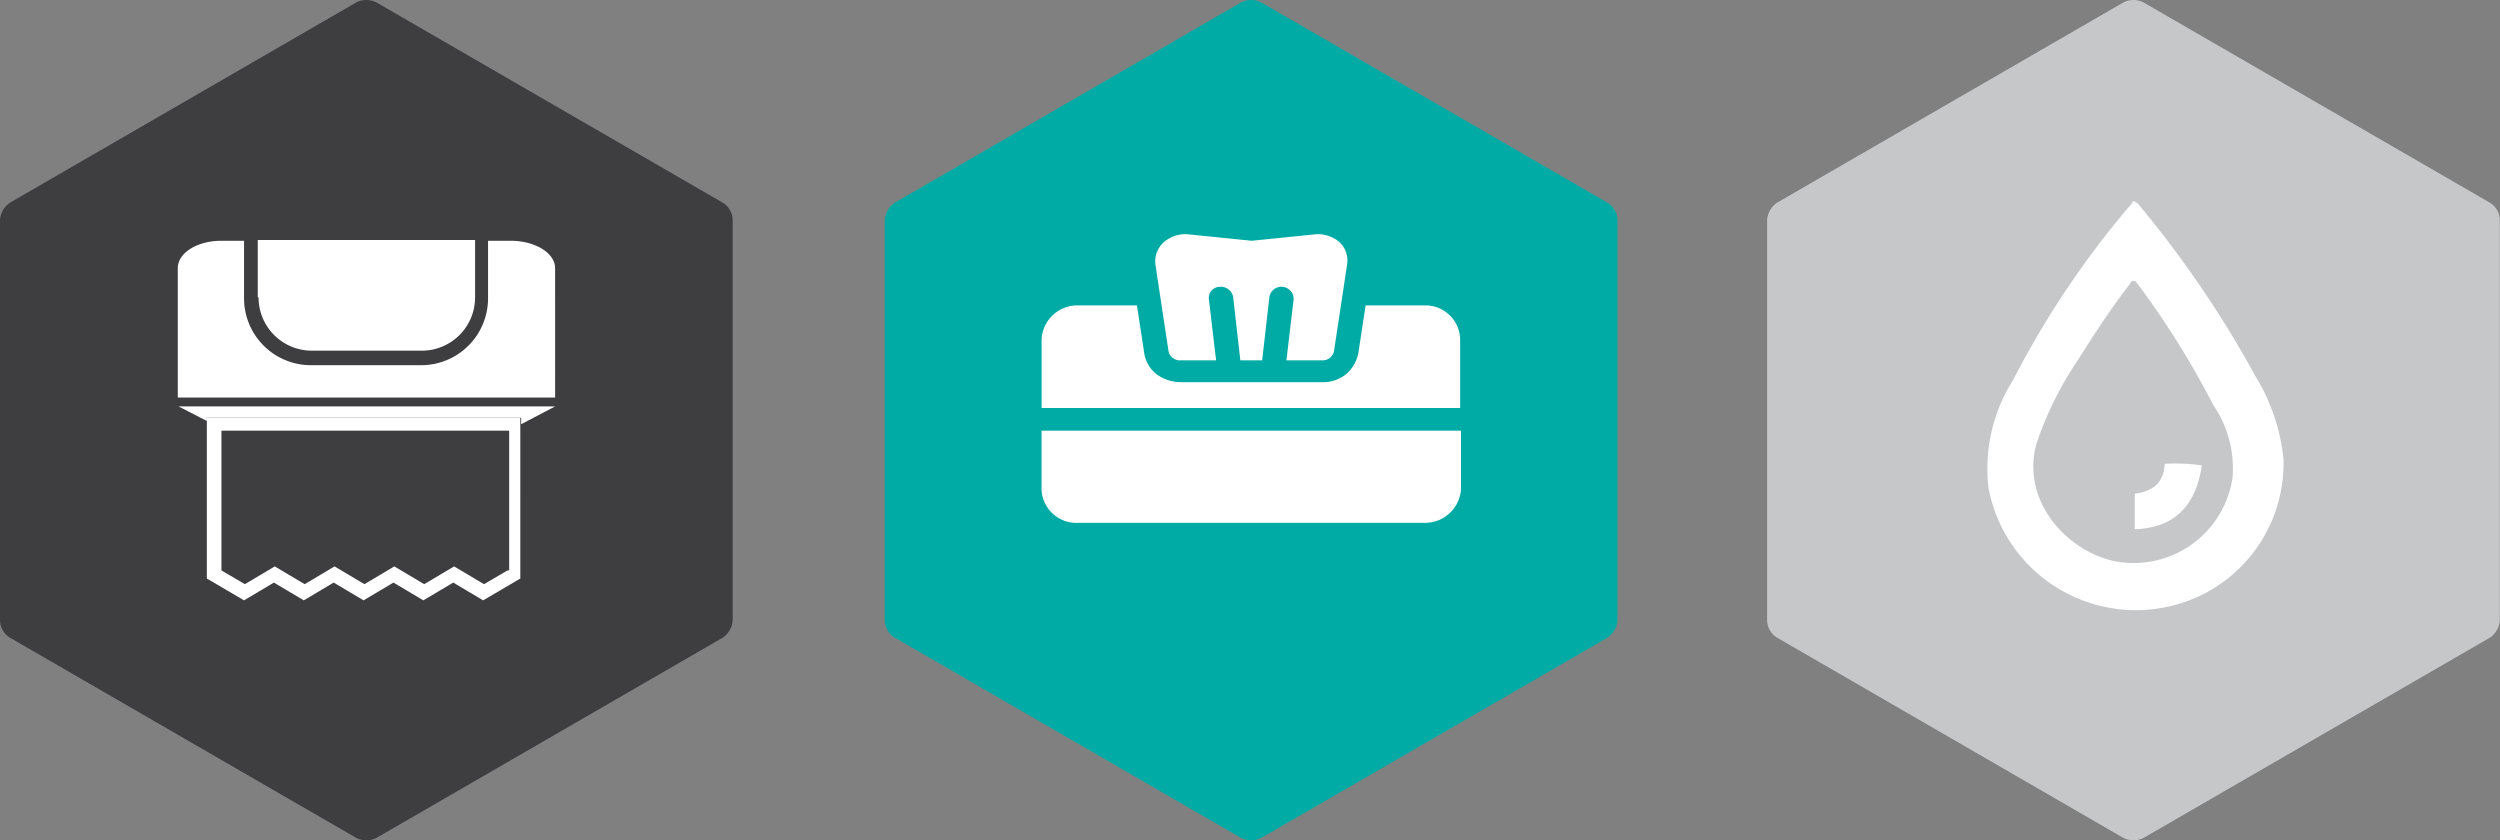
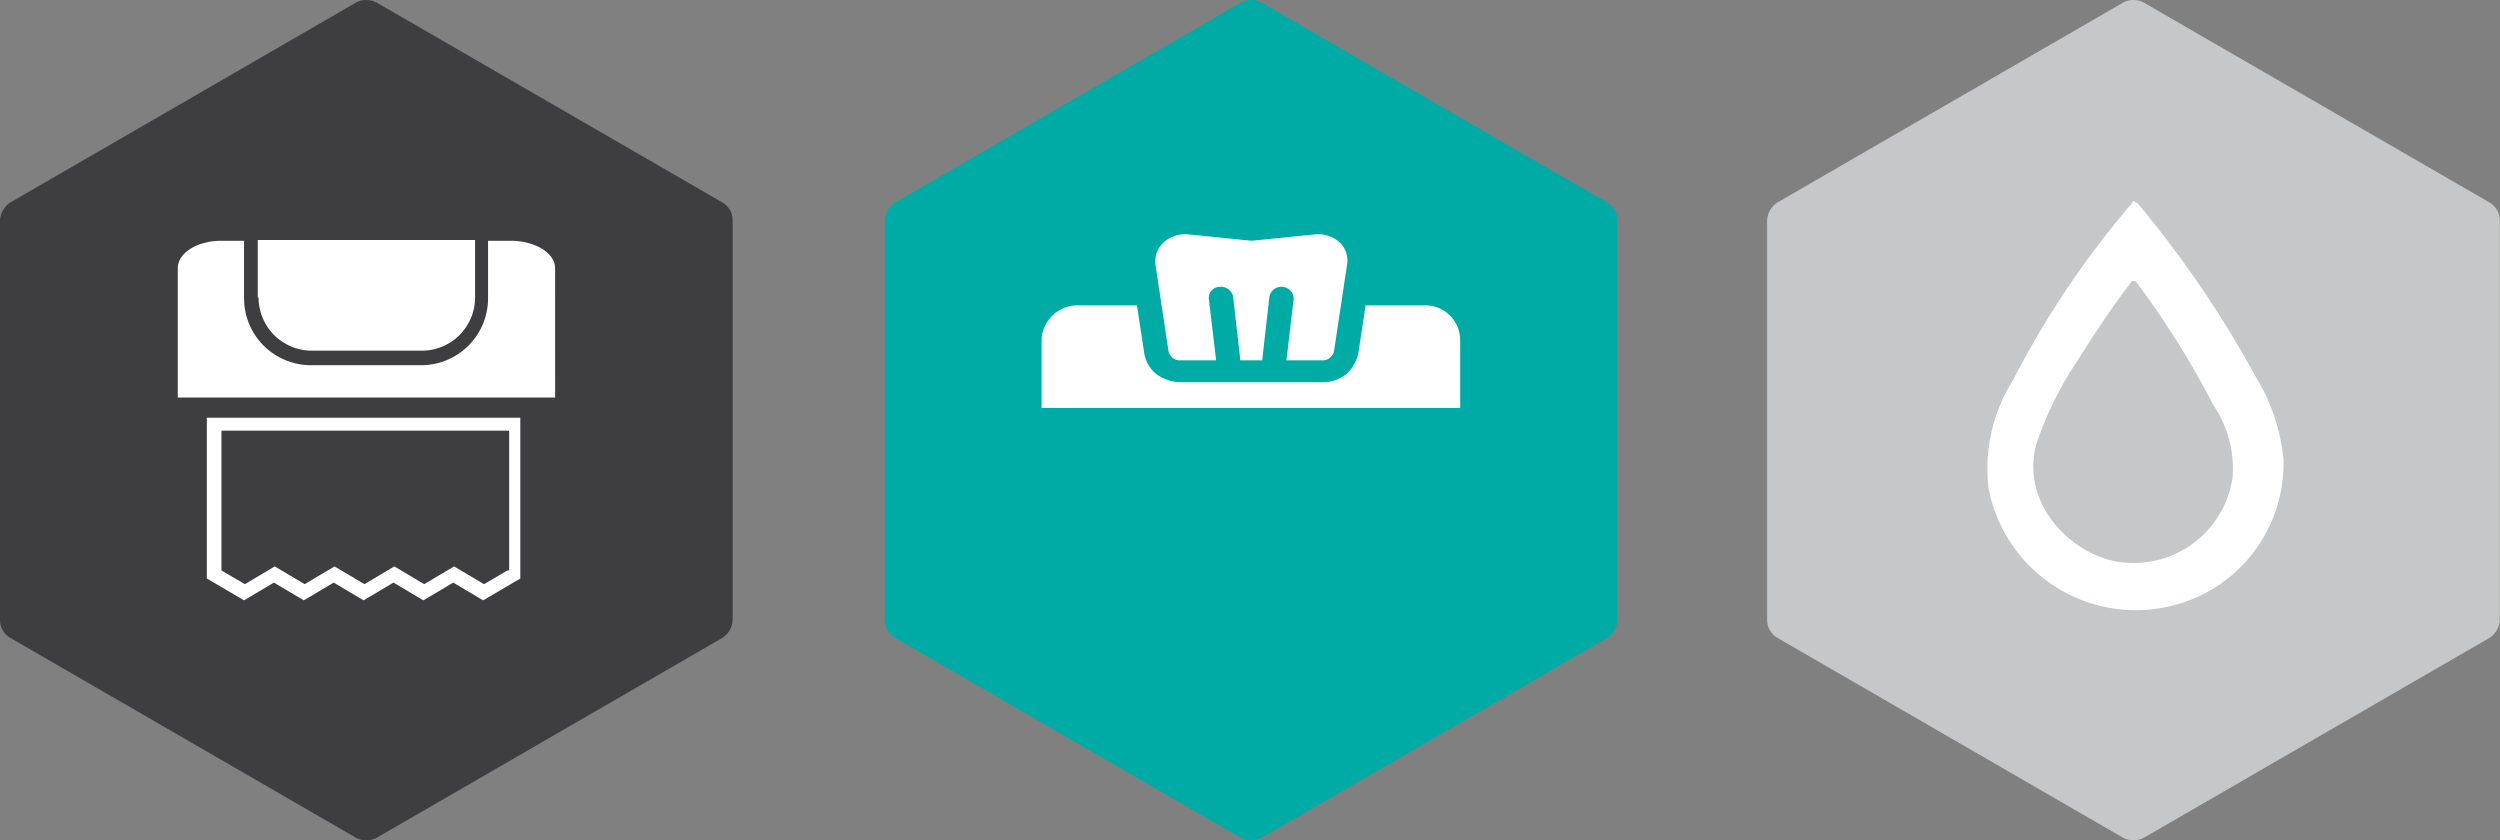
<svg xmlns="http://www.w3.org/2000/svg" width="119.035" height="40.012" viewBox="0 0 119.035 40.012">
  <rect x="0" y="0" width="119.035" height="40.012" fill="#808080" stroke="none" />
  <g id="Group_128" data-name="Group 128" transform="translate(-343.658 -60.419)">
    <g id="Group_85" data-name="Group 85" transform="translate(343.658 60.419)">
      <g id="Group_78" data-name="Group 78" transform="translate(42.128)">
        <g id="Group_69" data-name="Group 69">
          <path id="Path_2279" data-name="Path 2279" d="M292.8,217.465a1.094,1.094,0,0,1,.462-.808l16.5-9.541a1.06,1.06,0,0,1,.962,0l16.5,9.541a.989.989,0,0,1,.462.808v19.082a1.1,1.1,0,0,1-.462.808l-16.5,9.541a1.06,1.06,0,0,1-.962,0l-16.5-9.541a.989.989,0,0,1-.462-.808Z" transform="translate(-292.8 -207)" fill="#00aba5" />
        </g>
        <g id="Group_77" data-name="Group 77" transform="translate(7.464 11.151)">
          <g id="Group_76" data-name="Group 76">
            <g id="Group_71" data-name="Group 71" transform="translate(0 9.355)">
              <g id="Group_70" data-name="Group 70">
-                 <path id="Path_2280" data-name="Path 2280" d="M312.2,260.3v2.809a1.659,1.659,0,0,0,1.77,1.577H330.4a1.709,1.709,0,0,0,1.77-1.577V260.3Z" transform="translate(-312.2 -260.3)" fill="#fff" />
-               </g>
+                 </g>
            </g>
            <g id="Group_73" data-name="Group 73" transform="translate(0 3.391)">
              <g id="Group_72" data-name="Group 72">
                <path id="Path_2281" data-name="Path 2281" d="M330.4,244.8h-2.77l-.346,2.27a1.774,1.774,0,0,1-.577,1,1.744,1.744,0,0,1-1.154.385h-6.733a1.978,1.978,0,0,1-1.154-.385,1.581,1.581,0,0,1-.577-1l-.346-2.27h-2.77a1.709,1.709,0,0,0-1.77,1.577v3.309h19.929v-3.27A1.654,1.654,0,0,0,330.4,244.8Z" transform="translate(-312.2 -244.8)" fill="#fff" />
              </g>
            </g>
            <g id="Group_75" data-name="Group 75" transform="translate(5.418)">
              <g id="Group_74" data-name="Group 74">
                <path id="Path_2282" data-name="Path 2282" d="M335.06,236.375a1.564,1.564,0,0,0-1.154-.385l-3.039.308-3.039-.308a1.563,1.563,0,0,0-1.154.385,1.225,1.225,0,0,0-.385,1.077l.616,4.078a.551.551,0,0,0,.577.462h1.693l-.346-2.924a.526.526,0,0,1,.5-.577.6.6,0,0,1,.654.462l.346,3.039h1.039l.346-3.039a.583.583,0,0,1,1.154.115l-.346,2.924h1.693a.551.551,0,0,0,.577-.462l.616-4.078A1.2,1.2,0,0,0,335.06,236.375Z" transform="translate(-326.281 -235.985)" fill="#fff" />
              </g>
            </g>
          </g>
        </g>
      </g>
      <g id="Group_81" data-name="Group 81">
        <g id="Group_79" data-name="Group 79">
          <path id="Path_2283" data-name="Path 2283" d="M183.3,217.465a1.1,1.1,0,0,1,.462-.808l16.5-9.541a1.06,1.06,0,0,1,.962,0l16.5,9.541a.989.989,0,0,1,.462.808v19.082a1.1,1.1,0,0,1-.462.808l-16.5,9.541a1.06,1.06,0,0,1-.962,0l-16.5-9.541a.989.989,0,0,1-.462-.808Z" transform="translate(-183.3 -207)" fill="#3e3d40" />
        </g>
        <g id="Group_80" data-name="Group 80" transform="translate(8.464 11.426)">
          <path id="Path_2284" data-name="Path 2284" d="M223.267,238.108c0-.731-.962-1.308-2.116-1.308h-1.077v2.732a3.185,3.185,0,0,1-3.193,3.193h-5.232a3.185,3.185,0,0,1-3.193-3.193V236.8h-1.077c-1.154,0-2.078.577-2.078,1.308v6.156h17.967Z" transform="translate(-205.3 -236.762)" fill="#fff" />
          <path id="Path_2285" data-name="Path 2285" d="M215.238,239.432a2.537,2.537,0,0,0,2.539,2.539h5.232a2.537,2.537,0,0,0,2.539-2.539V236.7H215.2v2.732Z" transform="translate(-211.391 -236.7)" fill="#fff" />
-           <path id="Path_2286" data-name="Path 2286" d="M214.364,257.3H205.4l1.347.693v-.154h14.966v.308l1.616-.846Z" transform="translate(-205.362 -249.375)" fill="#fff" />
          <path id="Path_2287" data-name="Path 2287" d="M208.9,258.7v7.656l1.77,1.039,1.423-.846,1.423.846,1.423-.846,1.423.846,1.423-.846,1.423.846,1.424-.846,1.423.846,1.77-1.039V258.7Zm14.312,7.271-1.116.654-1.424-.846-1.423.846-1.423-.846-1.423.846-1.423-.846-1.423.846-1.423-.846-1.423.846-1.116-.654v-6.656h13.7v6.656Z" transform="translate(-207.515 -250.236)" fill="#fff" />
        </g>
      </g>
      <g id="Group_84" data-name="Group 84" transform="translate(84.14)">
        <g id="Group_82" data-name="Group 82">
          <path id="Path_2288" data-name="Path 2288" d="M402,217.465a1.1,1.1,0,0,1,.462-.808l16.5-9.541a1.06,1.06,0,0,1,.962,0l16.5,9.541a.989.989,0,0,1,.462.808v19.082a1.1,1.1,0,0,1-.462.808l-16.5,9.541a1.06,1.06,0,0,1-.962,0l-16.5-9.541a.989.989,0,0,1-.462-.808Z" transform="translate(-402 -207)" fill="#c6c7c8" />
        </g>
        <g id="Group_83" data-name="Group 83" transform="translate(10.453 9.58)">
          <path id="Path_2289" data-name="Path 2289" d="M436.107,231.977c0-.077.038-.077.077-.077s.077.077.154.077a50.808,50.808,0,0,1,5.617,8.233,9.321,9.321,0,0,1,1.347,3.963,6.978,6.978,0,0,1-4.117,6.579,7.14,7.14,0,0,1-9.926-5.194,7.869,7.869,0,0,1,1.154-5.117A43.448,43.448,0,0,1,436.107,231.977Zm-2.578,7.464a16.474,16.474,0,0,0-2,4.04c-.769,2.962,1.847,5.386,4.117,5.617a4.757,4.757,0,0,0,5.232-4.04,5.356,5.356,0,0,0-.923-3.463,41.156,41.156,0,0,0-3.693-5.886h-.154c-.039,0-.077,0-.077.077C435.222,236.825,434.376,238.094,433.529,239.441Z" transform="translate(-429.17 -231.9)" fill="#fff" fill-rule="evenodd" />
-           <path id="Path_2290" data-name="Path 2290" d="M448.924,264.391a8.7,8.7,0,0,1,1.77.077c-.269,1.808-1.193,2.962-3.193,3.039v-1.693C448.385,265.7,448.885,265.276,448.924,264.391Z" transform="translate(-440.448 -251.887)" fill="#fff" fill-rule="evenodd" />
        </g>
      </g>
    </g>
  </g>
</svg>